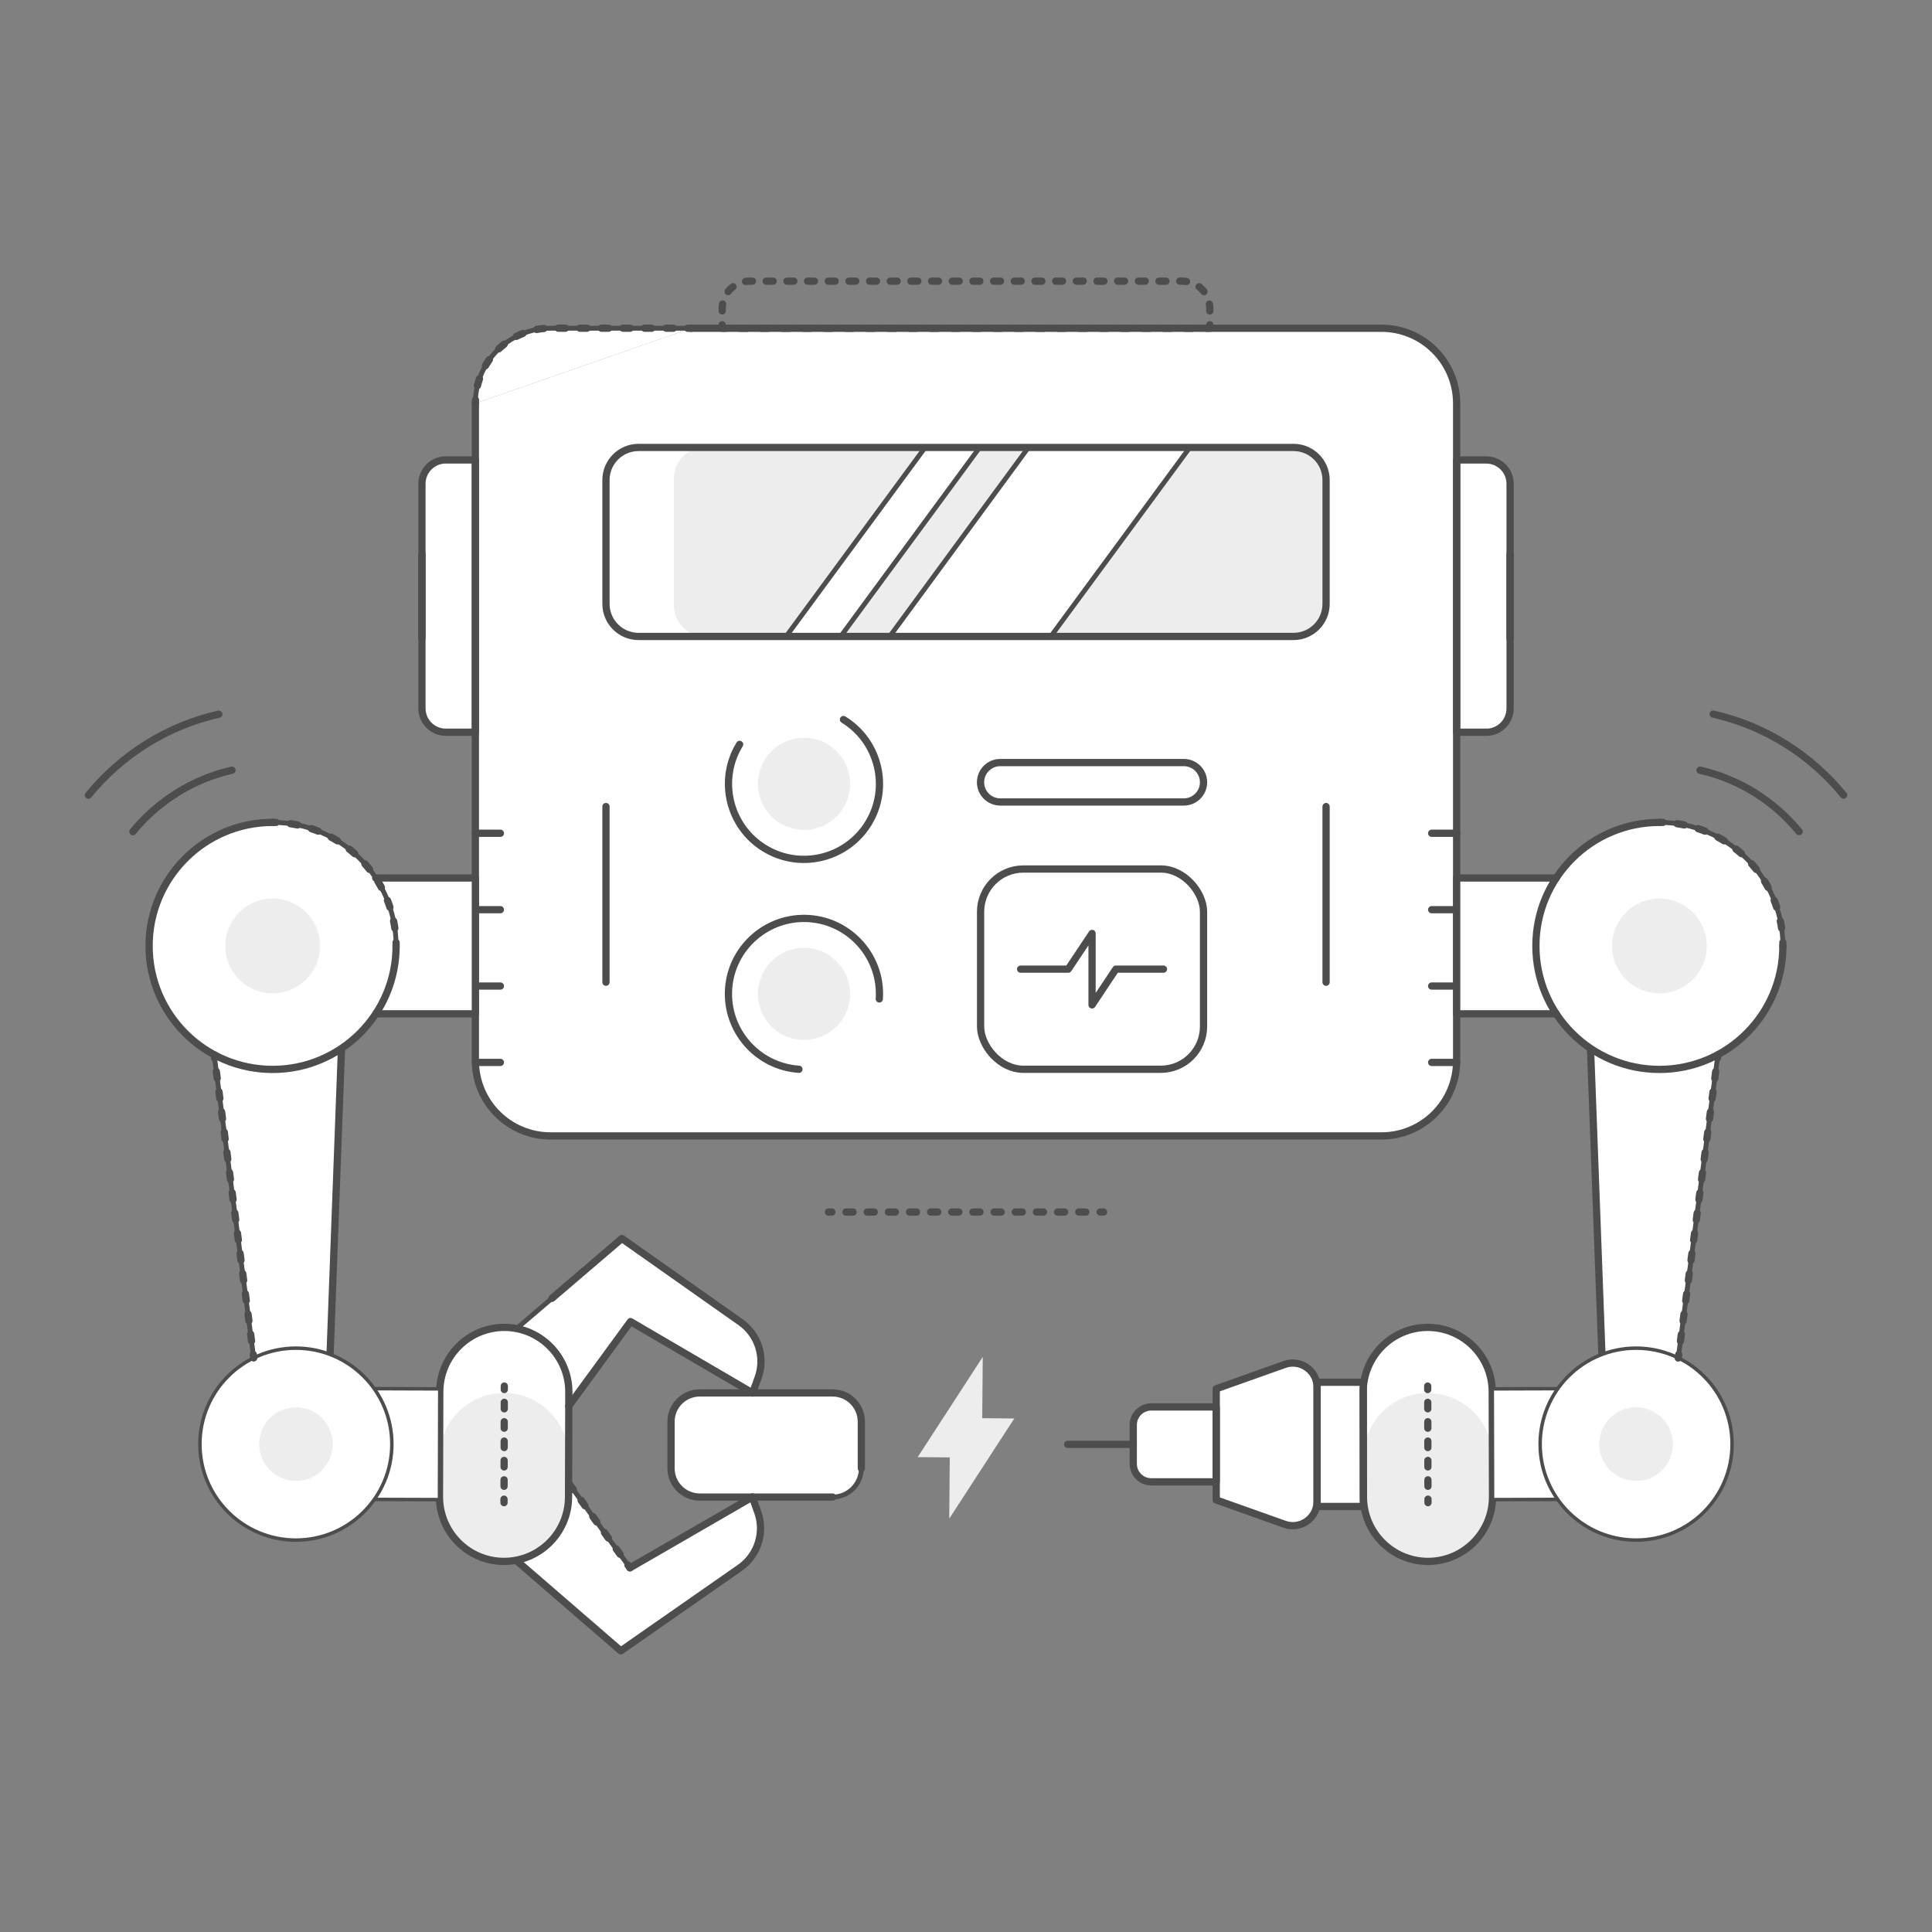
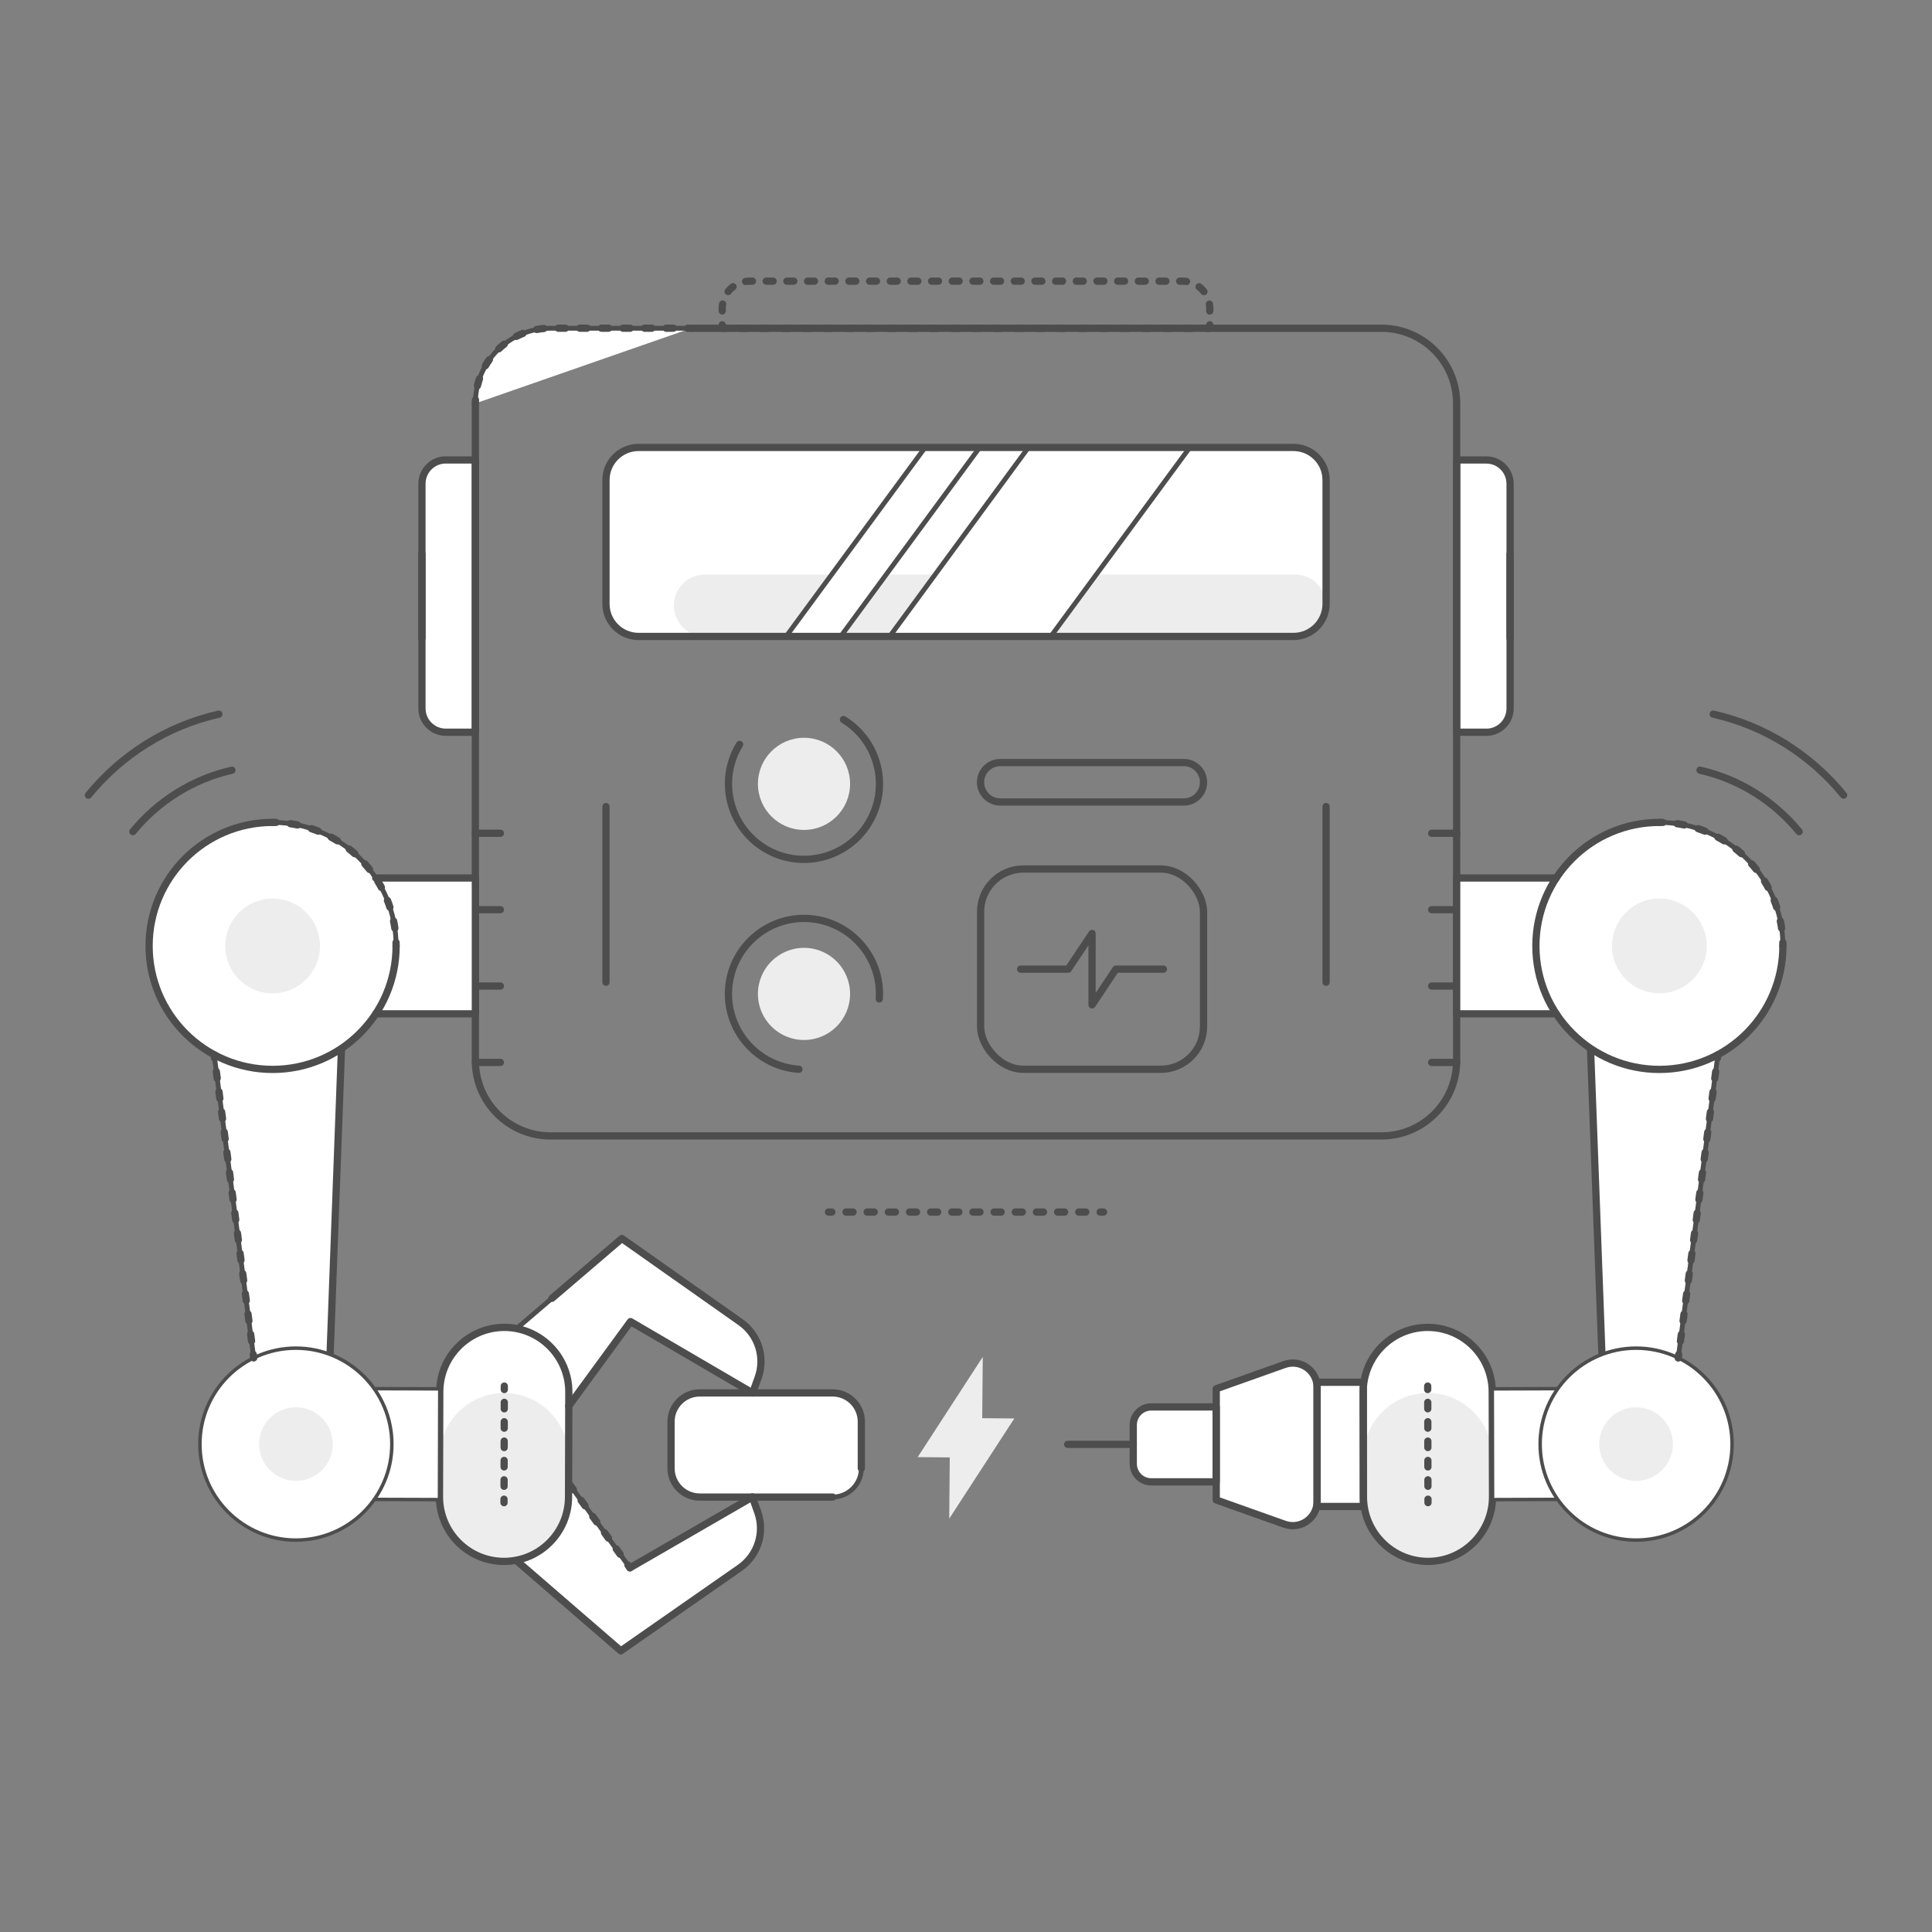
<svg xmlns="http://www.w3.org/2000/svg" viewBox="0 0 400 400">
  <rect x="0" y="0" width="400" height="400" fill="#808080" stroke="none" />
  <defs>
    <style> .cls-1 { stroke-dasharray: 1.34 2.67; } .cls-1, .cls-2, .cls-3, .cls-4, .cls-5, .cls-6, .cls-7, .cls-8, .cls-9, .cls-10, .cls-11, .cls-12, .cls-13 { stroke-linecap: round; stroke-linejoin: round; } .cls-1, .cls-2, .cls-3, .cls-4, .cls-5, .cls-6, .cls-7, .cls-8, .cls-9, .cls-10, .cls-11, .cls-12, .cls-13, .cls-14 { stroke: #4e4d4d; } .cls-1, .cls-2, .cls-3, .cls-4, .cls-5, .cls-6, .cls-7, .cls-8, .cls-9, .cls-11, .cls-12, .cls-13 { fill: none; stroke-width: 1.5px; } .cls-2 { stroke-dasharray: 1.34 2.67; } .cls-3 { stroke-dasharray: 1.43 2.85; } .cls-4 { stroke-dasharray: 1.49 2.98; } .cls-5 { stroke-dasharray: 1.41 2.81; } .cls-6 { stroke-dasharray: 1.49 2.98; } .cls-7 { stroke-dasharray: 1.38 2.75; } .cls-15 { isolation: isolate; } .cls-8 { stroke-dasharray: 1.41 2.81; } .cls-16 { mix-blend-mode: multiply; } .cls-9 { stroke-dasharray: 1.46 2.92; } .cls-10 { stroke-width: .72px; } .cls-10, .cls-14 { fill: #fff; } .cls-17 { fill: #eeeded; } .cls-12 { stroke-dasharray: 1.46 2.93; } .cls-13 { stroke-dasharray: 1.49 2.98; } .cls-14 { stroke-miterlimit: 10; } </style>
  </defs>
  <g class="cls-15">
    <g id="Capa_1">
      <g class="cls-16">
-         <path class="cls-14" d="M143.09,67.96h142.93c8.59,0,15.56,6.97,15.56,15.56v136.1c0,8.59-6.97,15.56-15.56,15.56H113.98c-8.59,0-15.56-6.97-15.56-15.56V83.52" />
        <path class="cls-14" d="M92.29,95.23h6.13v56.37h-6.13c-2.72,0-4.93-2.21-4.93-4.93v-46.52c0-2.72,2.21-4.93,4.93-4.93Z" />
        <path class="cls-14" d="M306.51,95.23h6.13v56.37h-6.13c-2.72,0-4.93-2.21-4.93-4.93v-46.52c0-2.72,2.21-4.93,4.93-4.93Z" transform="translate(614.23 246.83) rotate(180)" />
        <path class="cls-14" d="M98.42,83.52c0-8.59,6.97-15.56,15.56-15.56h29.12" />
        <path class="cls-14" d="M102.21,279.12l26.54-22.71,24.58,17.32c3.67,2.59,5.16,7.31,3.62,11.54l-1.13,3.12-25.28-14.78-12.79,17.49" />
        <path class="cls-14" d="M103.4,320.06l25.13,21.73,24.67-17.2c3.68-2.57,5.19-7.29,3.68-11.52l-1.12-3.13-25.35,14.65-14.54-20.1" />
        <path class="cls-14" d="M117.77,288.21l-.06,21.73c-.02,7.38-6.02,13.34-13.39,13.33h0c-7.38-.02-13.34-6.02-13.33-13.39l.06-21.73c.02-7.38,6.02-13.34,13.39-13.33h0c7.38.02,13.34,6.02,13.33,13.39Z" />
        <polygon class="cls-17" points="203.36 293.62 203.47 280.93 190 301.68 196.64 301.74 196.53 314.42 210 293.68 203.36 293.62" />
        <path class="cls-10" d="M132.2,92.64h135.61c3.72,0,6.74,3.02,6.74,6.74v25.65c0,3.72-3.02,6.74-6.74,6.74h-135.61c-3.72,0-6.74-3.02-6.74-6.74v-25.65c0-3.72,3.02-6.74,6.74-6.74Z" />
-         <path class="cls-17" d="M274.55,99.05v26.31c0,3.52-2.9,6.42-6.42,6.42h-122.19c-3.57,0-6.42-2.9-6.42-6.42v-26.31c0-3.52,2.85-6.42,6.42-6.42h122.19c3.52,0,6.42,2.9,6.42,6.42Z" />
+         <path class="cls-17" d="M274.55,99.05v26.31c0,3.52-2.9,6.42-6.42,6.42h-122.19c-3.57,0-6.42-2.9-6.42-6.42c0-3.52,2.85-6.42,6.42-6.42h122.19c3.52,0,6.42,2.9,6.42,6.42Z" />
        <polygon class="cls-14" points="202.83 92.63 174.04 131.79 162.74 131.79 191.54 92.63 202.83 92.63" />
        <polygon class="cls-14" points="246.34 92.63 217.54 131.79 184.19 131.79 212.93 92.63 246.34 92.63" />
        <path class="cls-11" d="M143.09,67.96h142.93c8.59,0,15.56,6.97,15.56,15.56v136.1c0,8.59-6.97,15.56-15.56,15.56H113.98c-8.59,0-15.56-6.97-15.56-15.56V83.52" />
        <path class="cls-11" d="M132.2,92.64h135.61c3.72,0,6.74,3.02,6.74,6.74v25.65c0,3.72-3.02,6.74-6.74,6.74h-135.61c-3.72,0-6.74-3.02-6.74-6.74v-25.65c0-3.72,3.02-6.74,6.74-6.74Z" />
        <g>
          <polyline class="cls-11" points="149.53 67.24 149.53 67.96 150.25 67.96" />
          <line class="cls-12" x1="153.18" y1="67.96" x2="248.29" y2="67.96" />
          <polyline class="cls-11" points="249.75 67.96 250.47 67.96 250.47 67.24" />
          <path class="cls-3" d="M250.47,64.39v-.54c0-3.11-2.52-5.64-5.64-5.64h-89.66c-3.11,0-5.64,2.53-5.64,5.64v1.97" />
        </g>
        <g>
          <g>
            <polyline class="cls-11" points="211.31 200.65 221.17 200.65 226.1 193.26 226.1 208.05 231.03 200.65 240.88 200.65" />
            <rect class="cls-11" x="203.02" y="179.92" width="46.16" height="41.46" rx="8.85" ry="8.85" />
          </g>
          <g>
            <path class="cls-11" d="M174.63,148.97c7.35,4.51,9.66,14.15,5.15,21.5-4.51,7.35-14.15,9.66-21.5,5.15-7.35-4.51-9.66-14.15-5.15-21.5" />
            <path class="cls-17" d="M176,162.29c0,5.27-4.27,9.54-9.54,9.54s-9.54-4.27-9.54-9.54,4.27-9.54,9.54-9.54,9.54,4.27,9.54,9.54Z" />
            <path class="cls-11" d="M165.41,221.38c-8.6-.57-15.13-8.04-14.56-16.64.57-8.6,8.04-15.13,16.64-14.56,8.6.57,15.14,8.04,14.56,16.64" />
            <path class="cls-17" d="M176,205.78c0,5.27-4.27,9.54-9.54,9.54s-9.54-4.27-9.54-9.54,4.27-9.54,9.54-9.54,9.54,4.27,9.54,9.54Z" />
          </g>
        </g>
        <path class="cls-11" d="M92.29,95.23h6.13v56.37h-6.13c-2.72,0-4.93-2.21-4.93-4.93v-46.52c0-2.72,2.21-4.93,4.93-4.93Z" />
        <path class="cls-11" d="M306.51,95.23h6.13v56.37h-6.13c-2.72,0-4.93-2.21-4.93-4.93v-46.52c0-2.72,2.21-4.93,4.93-4.93Z" transform="translate(614.23 246.83) rotate(180)" />
        <g>
          <path class="cls-11" d="M98.42,83.52c0-.24,0-.48.02-.72" />
          <path class="cls-13" d="M98.85,79.85c1.65-6.83,7.79-11.9,15.13-11.9h26.91" />
          <line class="cls-11" x1="142.38" y1="67.96" x2="143.09" y2="67.96" />
        </g>
        <g>
          <line class="cls-11" x1="171.52" y1="250.94" x2="172.23" y2="250.94" />
          <line class="cls-9" x1="175.16" y1="250.94" x2="226.3" y2="250.94" />
          <line class="cls-11" x1="227.77" y1="250.94" x2="228.48" y2="250.94" />
        </g>
        <path class="cls-11" d="M245.1,157.88h-38.01c-2.25,0-4.08,1.83-4.08,4.08h0c0,2.25,1.83,4.08,4.08,4.08h38.01c2.25,0,4.08-1.83,4.08-4.08h0c0-2.25-1.83-4.08-4.08-4.08Z" />
        <line class="cls-11" x1="274.55" y1="166.99" x2="274.55" y2="203.36" />
        <line class="cls-11" x1="125.46" y1="166.99" x2="125.46" y2="203.36" />
        <g>
          <line class="cls-11" x1="103.6" y1="172.52" x2="98.42" y2="172.52" />
          <line class="cls-11" x1="103.6" y1="188.34" x2="98.42" y2="188.34" />
          <line class="cls-11" x1="103.6" y1="204.15" x2="98.42" y2="204.15" />
          <line class="cls-11" x1="103.6" y1="219.96" x2="98.42" y2="219.96" />
        </g>
        <g>
          <line class="cls-11" x1="301.59" y1="172.52" x2="296.41" y2="172.52" />
          <line class="cls-11" x1="301.59" y1="188.34" x2="296.41" y2="188.34" />
          <line class="cls-11" x1="301.59" y1="204.15" x2="296.41" y2="204.15" />
          <line class="cls-11" x1="301.59" y1="219.96" x2="296.41" y2="219.96" />
        </g>
        <g>
          <g>
            <polygon class="cls-14" points="52.53 281.14 44.34 218.37 41.39 195.84 71.49 195.84 67.64 299.17 54.89 299.17 52.53 281.14" />
            <polygon class="cls-14" points="345.11 299.17 332.36 299.17 328.51 195.84 358.61 195.84 355.67 218.37 347.46 281.16 345.11 299.17" />
          </g>
          <g>
            <polyline class="cls-14" points="77.79 181.78 98.42 181.78 98.42 209.9 77.8 209.9" />
            <polyline class="cls-14" points="322.21 181.78 301.59 181.78 301.59 209.9 322.21 209.9" />
            <path class="cls-14" d="M144.88,288.39h27.5c3.28,0,5.95,2.67,5.95,5.95v9.66c0,3.28-2.67,5.95-5.95,5.95h-27.5c-3.28,0-5.95-2.66-5.95-5.95v-9.66c0-3.28,2.66-5.95,5.95-5.95Z" />
            <path class="cls-14" d="M282.23,288.21l.06,21.73c.02,7.38,6.02,13.34,13.39,13.33h0c7.38-.02,13.34-6.02,13.33-13.39l-.06-21.73c-.02-7.38-6.02-13.34-13.39-13.33h0c-7.38.02-13.34,6.02-13.33,13.39Z" />
            <rect class="cls-14" x="272.69" y="286.18" width="9.57" height="25.72" />
            <path class="cls-14" d="M251.81,310.55l14.15,5.03c3.29,1.17,6.74-1.27,6.74-4.76v-23.56c0-3.49-3.45-5.93-6.74-4.76l-14.15,5.03v23.02Z" />
            <path class="cls-14" d="M238.36,291.29h13.44v15.51h-13.44c-2.06,0-3.73-1.67-3.73-3.73v-8.05c0-2.06,1.67-3.73,3.73-3.73Z" />
            <polyline class="cls-11" points="41.39 195.84 71.49 195.84 67.64 299.17 54.89 299.17" />
            <g>
              <g>
                <line class="cls-11" x1="130.42" y1="324.6" x2="130" y2="324.02" />
                <line class="cls-7" x1="128.39" y1="321.79" x2="117.1" y2="306.19" />
                <line class="cls-11" x1="116.29" y1="305.08" x2="115.87" y2="304.5" />
              </g>
              <path class="cls-11" d="M103.4,320.06l25.13,21.73,24.67-17.2c3.68-2.57,5.19-7.29,3.68-11.52l-1.12-3.13" />
              <path class="cls-11" d="M114.28,268.8l14.47-12.38,24.58,17.32c3.67,2.59,5.16,7.31,3.62,11.54l-1.13,3.12-25.28-14.78-12.79,17.49" />
            </g>
            <line class="cls-11" x1="155.77" y1="309.95" x2="130.42" y2="324.6" />
            <path class="cls-17" d="M117.73,301.79l-.02,8.15c-.02,7.38-6.02,13.34-13.39,13.33h0c-7.38-.02-13.34-6.02-13.33-13.39l.02-8.15c.02-7.38,6.02-13.34,13.39-13.32h0c7.38.02,13.34,6.02,13.33,13.39Z" />
            <path class="cls-11" d="M117.77,288.21l-.06,21.73c-.02,7.38-6.02,13.34-13.39,13.33h0c-7.38-.02-13.34-6.02-13.33-13.39l.06-21.73c.02-7.38,6.02-13.34,13.39-13.33h0c7.38.02,13.34,6.02,13.33,13.39Z" />
            <g>
              <line class="cls-11" x1="104.35" y1="311.11" x2="104.35" y2="310.39" />
              <line class="cls-2" x1="104.36" y1="307.72" x2="104.41" y2="289.02" />
              <line class="cls-11" x1="104.41" y1="287.69" x2="104.41" y2="286.97" />
            </g>
            <path class="cls-10" d="M61.28,295.62l-.02,6.6c-.01,4.51,3.63,8.17,8.14,8.19l21.59.07.06-22.93-21.59-.07c-4.51-.01-8.17,3.64-8.19,8.14Z" />
            <path class="cls-11" d="M172.38,309.95h-27.5c-3.28,0-5.95-2.66-5.95-5.95v-9.66c0-3.28,2.66-5.95,5.95-5.95h27.5c3.28,0,5.95,2.66,5.95,5.95v9.66" />
            <g>
              <path class="cls-10" d="M81.13,298.99c0,10.97-8.9,19.87-19.87,19.87s-19.87-8.9-19.87-19.87,8.9-19.87,19.87-19.87,19.87,8.9,19.87,19.87Z" />
              <path class="cls-17" d="M61.27,306.61c-4.2,0-7.62-3.42-7.62-7.62s3.42-7.63,7.62-7.63,7.62,3.42,7.62,7.63-3.42,7.62-7.62,7.62Z" />
            </g>
            <g>
              <path class="cls-14" d="M56.44,170.27c-14.12,0-25.57,11.45-25.57,25.57s11.45,25.57,25.57,25.57,25.57-11.45,25.57-25.57-11.45-25.57-25.57-25.57Z" />
              <path class="cls-11" d="M82.01,195.84c0,14.12-11.45,25.57-25.57,25.57s-25.57-11.45-25.57-25.57,11.45-25.57,25.57-25.57" />
              <path class="cls-17" d="M56.44,205.66c-5.41,0-9.81-4.4-9.81-9.81s4.4-9.82,9.81-9.82,9.81,4.4,9.81,9.82-4.4,9.81-9.81,9.81Z" />
            </g>
            <g>
              <path class="cls-11" d="M56.44,170.27c.24,0,.48,0,.72,0" />
              <path class="cls-6" d="M60.13,170.54c11.66,1.68,20.78,11.24,21.79,23.1" />
              <path class="cls-11" d="M82,195.13c0,.24,0,.48,0,.72" />
            </g>
            <g>
              <path class="cls-11" d="M48.03,159.46c-8.19,1.85-15.35,6.43-20.52,12.72" />
              <path class="cls-11" d="M45.3,147.86c-10.82,2.44-20.23,8.48-27,16.77" />
            </g>
            <path class="cls-17" d="M282.27,301.79l.02,8.15c.02,7.38,6.02,13.34,13.39,13.33h0c7.38-.02,13.34-6.02,13.33-13.39l-.02-8.15c-.02-7.38-6.02-13.34-13.39-13.32h0c-7.38.02-13.34,6.02-13.33,13.39Z" />
            <path class="cls-11" d="M282.23,288.21l.06,21.73c.02,7.38,6.02,13.34,13.39,13.33h0c7.38-.02,13.34-6.02,13.33-13.39l-.06-21.73c-.02-7.38-6.02-13.34-13.39-13.33h0c-7.38.02-13.34,6.02-13.33,13.39Z" />
            <g>
              <line class="cls-11" x1="295.65" y1="311.11" x2="295.65" y2="310.39" />
              <line class="cls-1" x1="295.64" y1="307.72" x2="295.6" y2="289.02" />
              <line class="cls-11" x1="295.59" y1="287.69" x2="295.59" y2="286.97" />
            </g>
            <rect class="cls-11" x="272.69" y="286.18" width="9.57" height="25.72" />
            <path class="cls-11" d="M251.81,310.55l14.15,5.03c3.29,1.17,6.74-1.27,6.74-4.76v-23.56c0-3.49-3.45-5.93-6.74-4.76l-14.15,5.03v23.02Z" />
            <path class="cls-11" d="M238.36,291.29h13.44v15.51h-13.44c-2.06,0-3.73-1.67-3.73-3.73v-8.05c0-2.06,1.67-3.73,3.73-3.73Z" />
            <line class="cls-11" x1="234.63" y1="299.04" x2="221.05" y2="299.04" />
            <polyline class="cls-11" points="345.11 299.17 332.36 299.17 328.51 195.84 358.61 195.84" />
            <g>
              <path class="cls-14" d="M343.56,170.27c-14.12,0-25.57,11.45-25.57,25.57s11.45,25.57,25.57,25.57,25.57-11.45,25.57-25.57-11.45-25.57-25.57-25.57Z" />
              <path class="cls-11" d="M369.13,195.84c0,14.12-11.45,25.57-25.57,25.57s-25.57-11.45-25.57-25.57,11.45-25.57,25.57-25.57" />
              <path class="cls-17" d="M343.56,205.66c-5.41,0-9.81-4.4-9.81-9.81s4.4-9.82,9.81-9.82,9.81,4.4,9.81,9.82-4.4,9.81-9.81,9.81Z" />
            </g>
            <path class="cls-10" d="M338.73,295.62l.02,6.6c.01,4.51-3.63,8.17-8.14,8.19l-21.59.07-.06-22.93,21.59-.07c4.51-.01,8.17,3.64,8.19,8.14Z" />
            <path class="cls-10" d="M318.87,298.99c0,10.97,8.9,19.87,19.87,19.87s19.87-8.9,19.87-19.87-8.9-19.87-19.87-19.87-19.87,8.9-19.87,19.87Z" />
            <path class="cls-17" d="M338.73,306.61c-4.2,0-7.62-3.42-7.62-7.62s3.42-7.63,7.62-7.63,7.62,3.42,7.62,7.63-3.42,7.62-7.62,7.62Z" />
            <g>
              <path class="cls-11" d="M343.56,170.27c.24,0,.48,0,.72,0" />
              <path class="cls-4" d="M347.24,170.54c11.66,1.68,20.78,11.24,21.79,23.1" />
              <path class="cls-11" d="M369.12,195.13c0,.24,0,.48,0,.72" />
            </g>
            <g>
              <path class="cls-11" d="M372.49,172.18c-5.17-6.29-12.33-10.87-20.52-12.72" />
              <path class="cls-11" d="M381.7,164.62c-6.77-8.29-16.18-14.33-27-16.77" />
            </g>
            <polyline class="cls-11" points="77.79 181.78 98.42 181.78 98.42 209.9 77.8 209.9" />
            <polyline class="cls-11" points="322.21 181.78 301.59 181.78 301.59 209.9 322.21 209.9" />
            <g>
              <line class="cls-11" x1="52.53" y1="281.14" x2="52.44" y2="280.43" />
              <line class="cls-5" x1="52.08" y1="277.64" x2="44.61" y2="220.47" />
              <line class="cls-11" x1="44.43" y1="219.08" x2="44.34" y2="218.37" />
            </g>
            <g>
              <line class="cls-11" x1="355.67" y1="218.37" x2="355.57" y2="219.08" />
              <line class="cls-8" x1="355.21" y1="221.87" x2="347.74" y2="279.05" />
              <line class="cls-11" x1="347.56" y1="280.45" x2="347.46" y2="281.16" />
            </g>
          </g>
        </g>
        <line class="cls-11" x1="312.64" y1="114.72" x2="312.64" y2="132.12" />
        <line class="cls-11" x1="87.36" y1="114.72" x2="87.36" y2="132.12" />
      </g>
    </g>
  </g>
</svg>